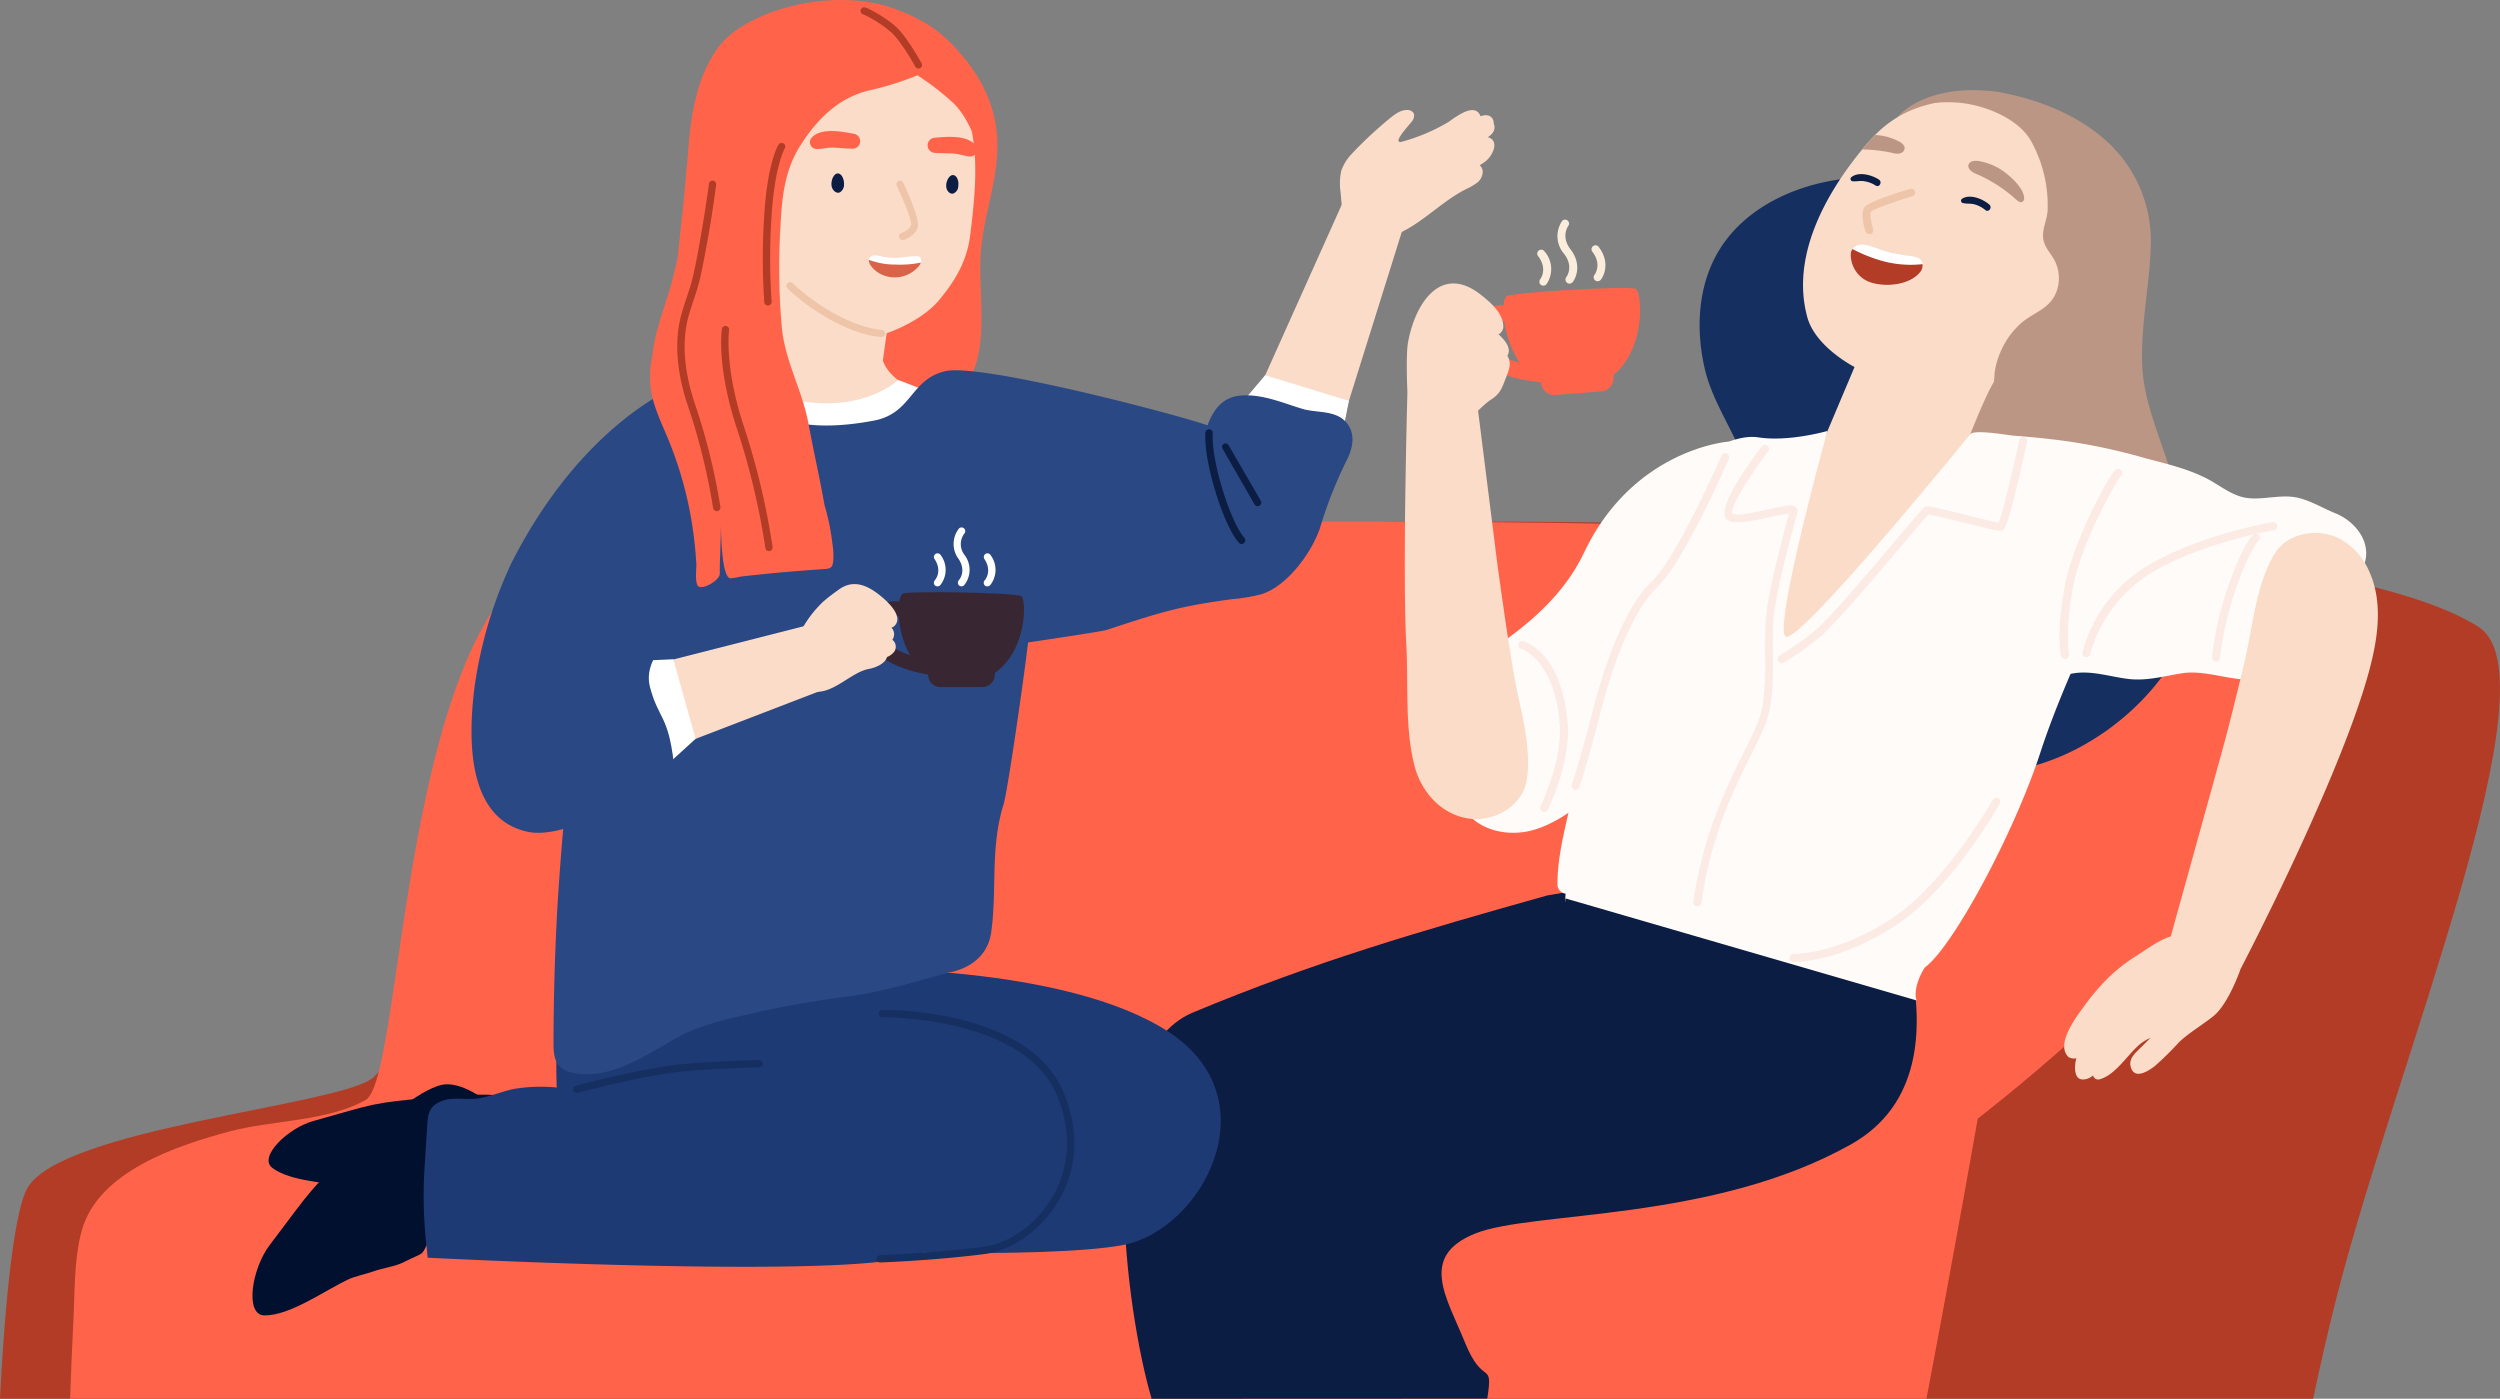
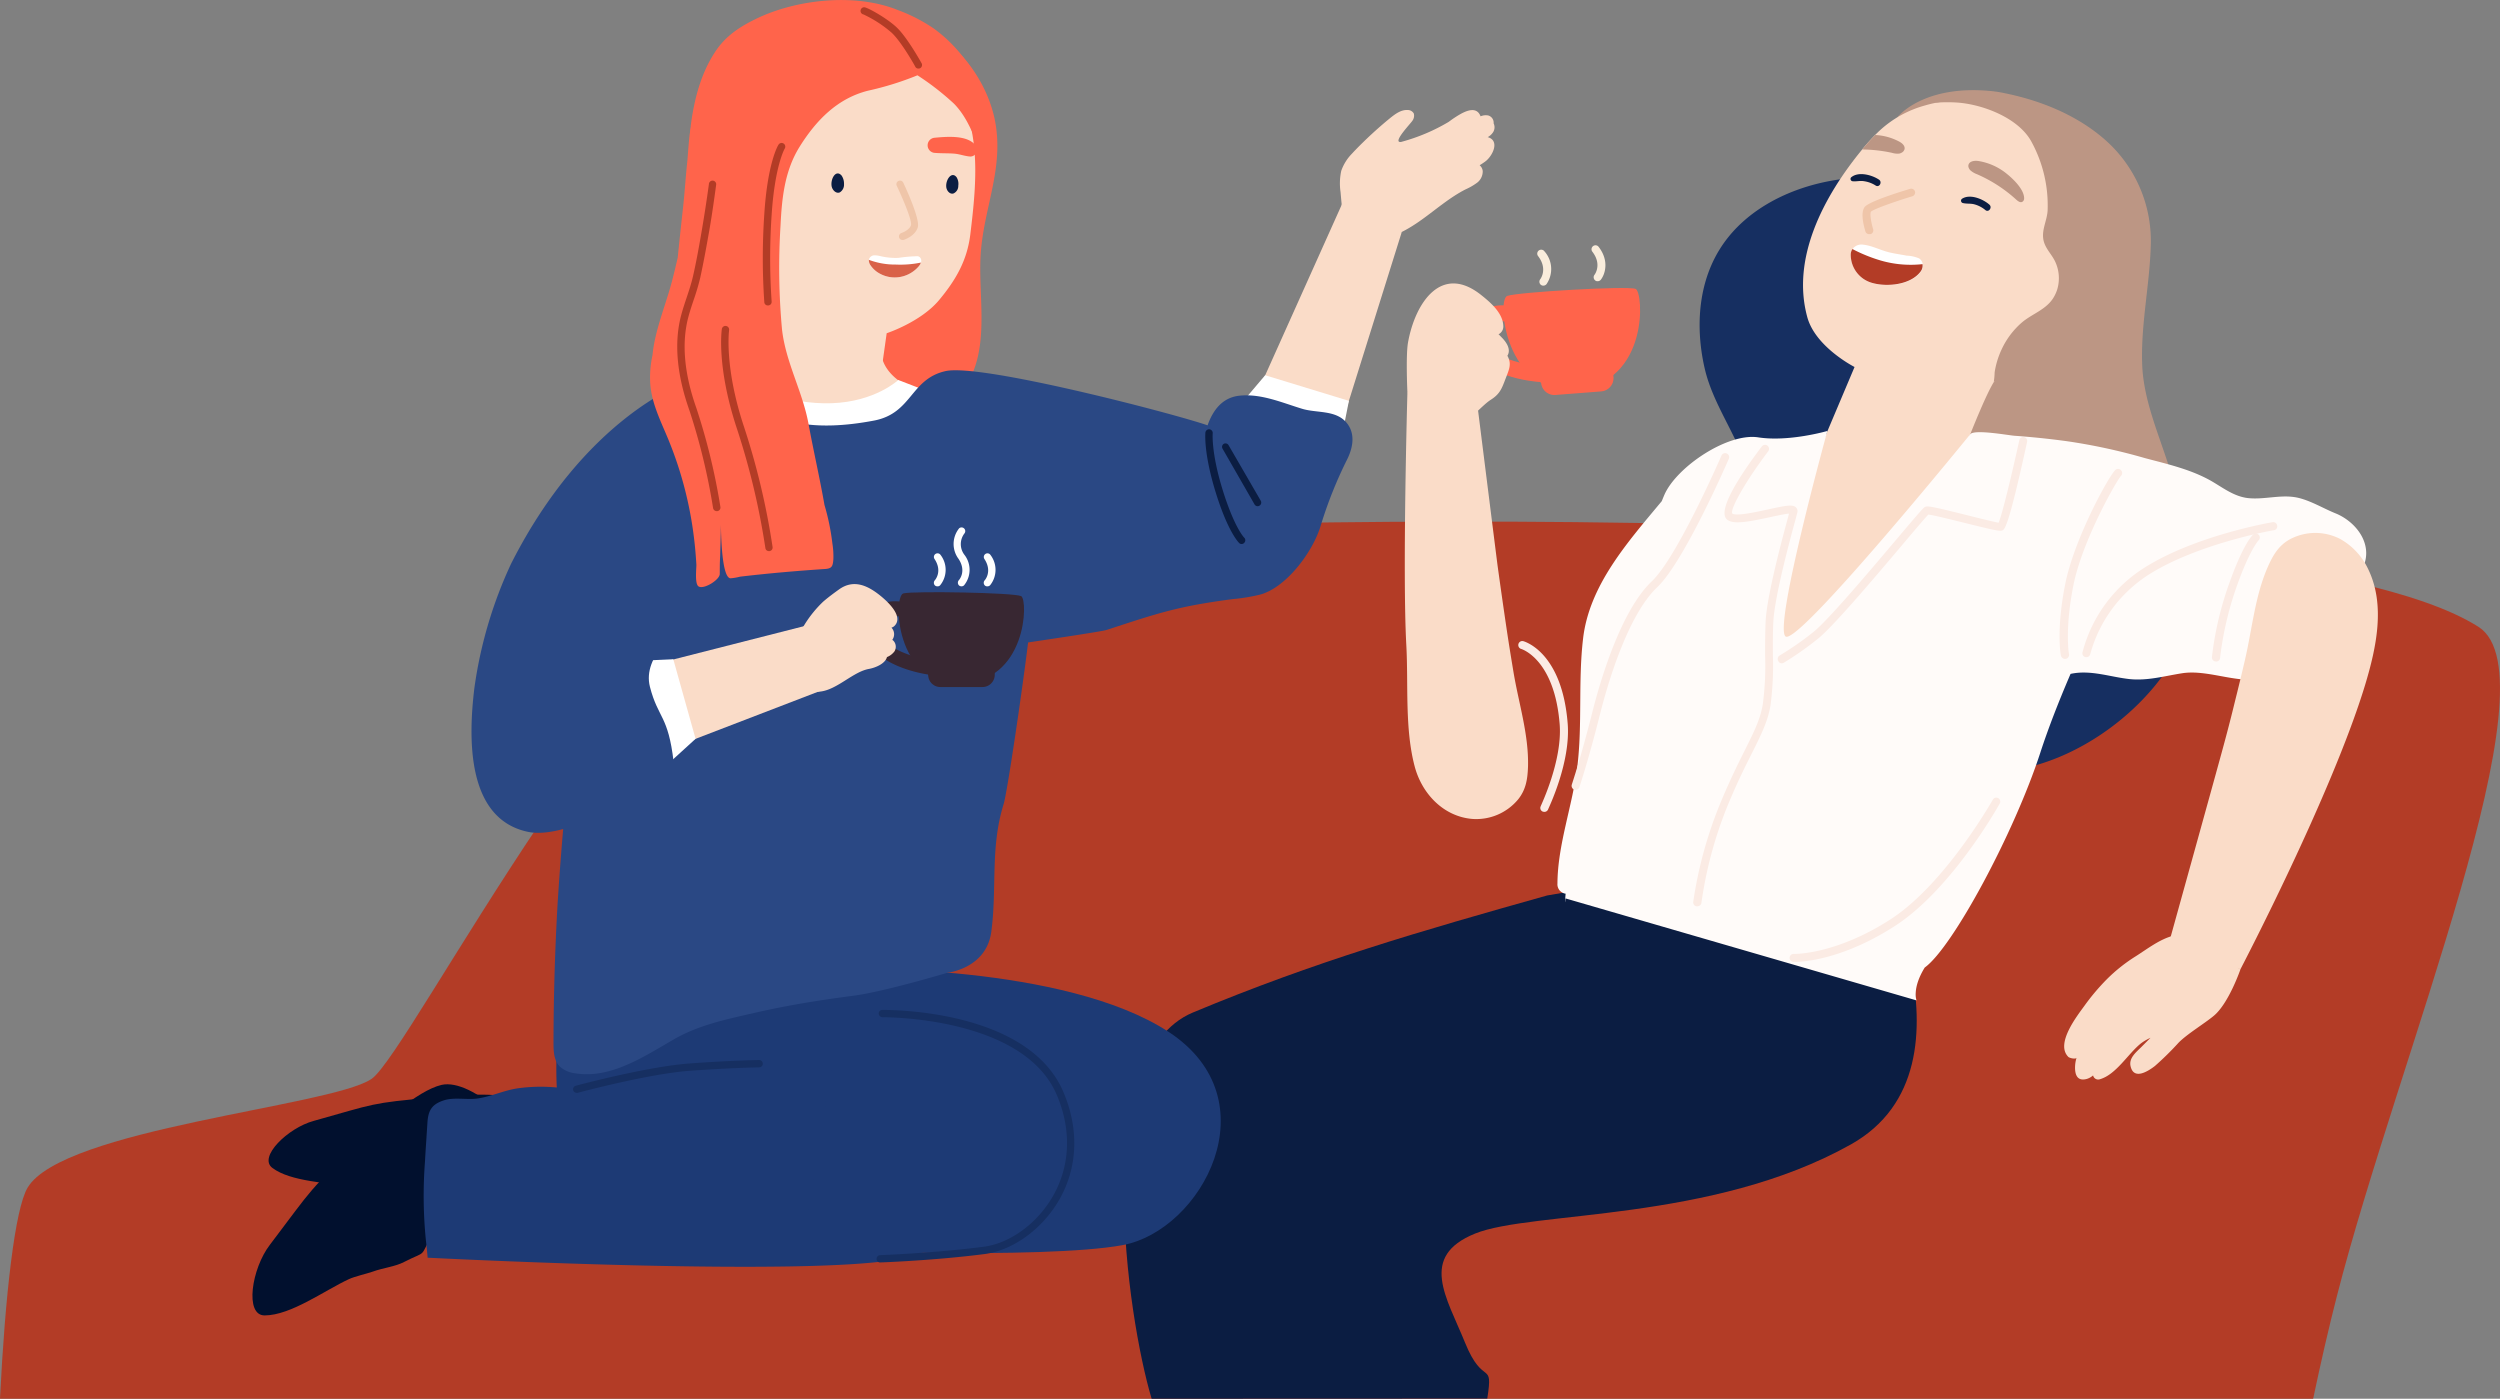
<svg xmlns="http://www.w3.org/2000/svg" id="Слой_1" data-name="Слой 1" viewBox="0 0 527.19 294.96">
  <rect x="0" y="0" width="527.19" height="294.96" fill="#808080" stroke="none" />
  <defs>
    <style>.cls-1{fill:#b33c26;}.cls-2{fill:#ff644b;}.cls-3{fill:#01102e;}.cls-4{fill:none;}.cls-5{fill:#162f61;}.cls-6{fill:#2f6a6e;}.cls-7{fill:#faeddc;}.cls-8{fill:#bc9684;}.cls-9{fill:#fadcc8;}.cls-10{fill:#0b1d42;}.cls-11{fill:#efc5a9;}.cls-12{fill:#fff;}.cls-13{fill:#fffbf9;}.cls-14{fill:#fbebe4;}.cls-15{fill:#d96249;}.cls-16{fill:#1d3a75;}.cls-17{fill:#2a4884;}.cls-18{fill:#382732;}</style>
  </defs>
  <title>23123</title>
  <path class="cls-1" d="M453,327.83H-34.79c1.08-21.86,3.15-40.05,5.82-44.51,7.38-12.39,63.44-17.1,72.36-22.83.07-.05.16-.09.23-.15,8.14-5.79,56.17-100.77,90.78-111.71,15.74-5,239.84-12.68,326.58,6.87,11.79,2.66,21,5.82,26.89,9.56,16.65,10.65-17,90.87-29.85,141.07C456.25,313,454.58,320.34,453,327.83Z" transform="translate(34.79 -32.87)" />
-   <path class="cls-2" d="M382.26,268.77s-4.78,27.38-10.81,59.06H-20q.26-8,.67-16c.34-6.25.09-13.42,1.8-19.5,3.48-12.45,20-17.87,31.17-20.87,8.84-2.37,20.8-2.09,28.81-6.71C50.6,259,49.69,159.57,84.3,148.63c15.76-5,292-12.68,378.7,6.87-4.73,10.79-8.8,19.51-8.8,19.51s-18.14,32.47-26.74,49S382.26,268.77,382.26,268.77Z" transform="translate(34.79 -32.87)" />
  <path class="cls-3" d="M31.33,269.25c13-3.63,11.9-3.78,25.13-4.94,4.65-.41,14-1.37,18.35.55,5.36,2.4,8,17.59,3,19.59-3.31,1.32-10.48-4.3-15.9-2.07-2,.82-3.39,2.63-5.08,3.45-5,2.41-2.67,1.95-7.5,1.08-1.82-.32-3.75-1.48-5.79-2.12-1.09-.34-3.2-1.29-4.34-1.54-4.9-1.06-12.67-1.17-16.55-4.09C19.58,276.88,25.93,270.72,31.33,269.25Z" transform="translate(34.79 -32.87)" />
  <path class="cls-3" d="M22.12,295.37c9.23-12.16,8.14-11.55,19.28-21.66,3.91-3.54,11.72-10.85,16.92-12.06,6.49-1.51,19.26,10.38,16.09,15.63-2.08,3.46-12.38,3.3-15.74,9-1.23,2.09-1.27,4.7-2.23,6.59-2.84,5.58-1.07,3.59-6,6.11-1.87,1-4.4,1.23-6.68,2.06-1.21.43-3.77,1-5,1.58-5.15,2.4-12.23,7.62-17.73,7.64C16.75,310.3,18.25,300.4,22.12,295.37Z" transform="translate(34.79 -32.87)" />
  <rect class="cls-4" x="132.19" y="1" width="360" height="230" />
  <path class="cls-5" d="M334,133c2.55,9.61-2.34,19.71-1.38,29.6,1.21,12.38,11.48,22.18,22.73,27.51a58.44,58.44,0,0,0,36.16,4.86c20.7-4.15,43-26.9,35.86-49.19-2.37-7.45-7.4-13.71-11-20.66-4.78-9.32-6.9-19.82-12-29C394.25,77.83,371.86,67.25,351.3,71c-8.91,1.62-17.68,6-22.8,13.45s-5.89,17.11-3.8,26.17C326.55,118.56,331.91,125.09,334,133Z" transform="translate(34.79 -32.87)" />
  <path class="cls-6" d="M390.49,166.14l-35.58-10.46a1.18,1.18,0,1,1,.66-2.27l35.58,10.46a1.18,1.18,0,0,1,.8,1.47,1.19,1.19,0,0,1-1.13.85A1.26,1.26,0,0,1,390.49,166.14Z" transform="translate(34.79 -32.87)" />
  <path class="cls-6" d="M374.57,129.43a1.2,1.2,0,0,1-.74-1.5l4.51-13.45a1.18,1.18,0,1,1,2.24.76l-4.52,13.45a1.18,1.18,0,0,1-1.11.8A1.42,1.42,0,0,1,374.57,129.43Z" transform="translate(34.79 -32.87)" />
  <path class="cls-2" d="M297.53,115c-14.87,1.34-16.76-18.93-14.48-19.73s25.38-2.16,27.07-1.48S313,113.64,297.53,115Z" transform="translate(34.79 -32.87)" />
  <path class="cls-2" d="M290.19,113.55l-.07-1a.34.34,0,0,1,.32-.38L305,111.09a.34.34,0,0,1,.38.32l.08,1a2.83,2.83,0,0,1-2.6,3l-9.65.75A2.81,2.81,0,0,1,290.19,113.55Z" transform="translate(34.79 -32.87)" />
  <path class="cls-2" d="M275.24,104.33c-.23-3,.89-4.61,1.89-5.48,2.64-2.3,6.83-1.48,7.29-1.38l-.71,3.3c-.75-.16-3.19-.39-4.36.62-.22.19-.9.78-.75,2.68.4,5.14,11.42,6,11.54,6l-.21,3.36C289.35,113.4,275.87,112.44,275.24,104.33Z" transform="translate(34.79 -32.87)" />
-   <path class="cls-7" d="M295.65,92.48a.85.85,0,0,1-.13-1.19s1.64-2.12-.46-4.86a5.7,5.7,0,0,1-.41-7,.84.84,0,0,1,1.33,1c-.08.09-1.68,2.26.4,5,2.33,3,1.32,5.86.46,6.94a.86.86,0,0,1-.6.31A.75.75,0,0,1,295.65,92.48Z" transform="translate(34.79 -32.87)" />
  <path class="cls-7" d="M290.14,92.93a.85.85,0,0,1-.12-1.19s1.64-2.12-.46-4.86a.83.83,0,0,1,.14-1.18.84.84,0,0,1,1.18.15,5.62,5.62,0,0,1,.45,6.94.83.83,0,0,1-.6.31A.78.78,0,0,1,290.14,92.93Z" transform="translate(34.79 -32.87)" />
  <path class="cls-7" d="M301.59,92a.85.85,0,0,1-.13-1.19s1.65-2.12-.46-4.86a.84.84,0,0,1,.15-1.18.83.83,0,0,1,1.17.15c2.33,3,1.32,5.86.46,6.94a.85.85,0,0,1-.6.31A.77.77,0,0,1,301.59,92Z" transform="translate(34.79 -32.87)" />
  <path class="cls-8" d="M365.37,117.83c.29,5.85-.81,11.69.82,17.43,1.32,4.61,1.95,10.35,4.2,14.53a8.09,8.09,0,0,0,5.35,4.53c2.89.67,1.61-1.12,6.81.35.86.24,1.23,1.2,2.13,1.34a31.25,31.25,0,0,0,12.7-.67,27.34,27.34,0,0,0,5.4.91c4.08.28,10.12.65,14.13-.23a9.21,9.21,0,0,0,6.19-4.48,1.33,1.33,0,0,0,1-1c3.91-14.11-6.52-26.79-7.14-40.49-.38-8.63,1.62-17.21,1.81-25.84a28.39,28.39,0,0,0-9.25-21.5c-5.89-5.36-13.65-8.56-21.39-10.15a25.8,25.8,0,0,0-2.77-.46c-14.59-1.52-20,5.45-20,5.45a.79.79,0,0,0,.69.63l0,1.26c-3.23,12.35-4,27.19-3.35,40C363,105.68,365.09,111.6,365.37,117.83Z" transform="translate(34.79 -32.87)" />
  <path class="cls-9" d="M356.29,110.26s-8.35-4.23-10-10.64C343,87.36,349.6,74.49,357.9,64.39c.87-1.09,1.81-2.11,2.74-3.08.32-.29.6-.59.92-.88a23.08,23.08,0,0,1,9.58-5.32c19.87-5.82,36.9,13,35.79,32.1-.62,10.55-13.06,18.47-21.25,26.19-3,4.8-10.54,25.57-10.54,25.57l-39.29,34.55,10.3-39.27Z" transform="translate(34.79 -32.87)" />
  <path class="cls-10" d="M379.07,75.67c.79.22,1.64.07,2.45.28a6.05,6.05,0,0,1,2.36,1.22c.72.58,1.52-.58.83-1.16-1.35-1.18-4.11-2.33-5.78-1.21A.51.51,0,0,0,379.07,75.67Z" transform="translate(34.79 -32.87)" />
  <path class="cls-10" d="M355.8,71.08c.82.12,1.62-.15,2.46,0a6.12,6.12,0,0,1,2.49.92c.79.49,1.44-.76.69-1.25-1.49-1-4.37-1.79-5.89-.46A.5.5,0,0,0,355.8,71.08Z" transform="translate(34.79 -32.87)" />
  <path class="cls-11" d="M358.62,81.8c-.36-1.19-1.14-4-.2-5.27.81-1.06,6.34-2.86,9.56-3.83a.84.84,0,0,1,1.06.56.85.85,0,0,1-.56,1c-3.78,1.14-8.2,2.72-8.73,3.25-.26.36,0,2.16.47,3.73a.83.83,0,0,1-.54,1,.69.69,0,0,1-.2,0A.84.84,0,0,1,358.62,81.8Z" transform="translate(34.79 -32.87)" />
  <path class="cls-12" d="M360.17,92.6c3.09.84,8,.36,10.08-2.4a2.08,2.08,0,0,0,.42-1.59,1.69,1.69,0,0,0-.79-1.26,7.42,7.42,0,0,0-2.61-.57c-1.2-.24-2.43-.4-3.65-.69-1.88-.45-3.63-1.43-5.55-1.63a2.29,2.29,0,0,0-2.21.94,2.19,2.19,0,0,0-.35,1.13A6.18,6.18,0,0,0,360.17,92.6Z" transform="translate(34.79 -32.87)" />
  <path class="cls-1" d="M355.49,86.51a2.07,2.07,0,0,1,.36-1.12,32.88,32.88,0,0,0,6,2.43,22.63,22.63,0,0,0,8.77.75,2.08,2.08,0,0,1-.42,1.59c-2.11,2.78-7,3.25-10.08,2.4A6.16,6.16,0,0,1,355.49,86.51Z" transform="translate(34.79 -32.87)" />
  <path class="cls-8" d="M380.75,68.82a4.49,4.49,0,0,0,1.36.79A30,30,0,0,1,390.42,75c.33.29.78.63,1.19.46a.81.81,0,0,0,.44-.78c0-1.9-2.38-4.15-3.76-5.24a12.58,12.58,0,0,0-5.9-2.62c-.73-.11-1.67,0-2,.61a1,1,0,0,0-.09.62A1.54,1.54,0,0,0,380.75,68.82Z" transform="translate(34.79 -32.87)" />
  <path class="cls-10" d="M208.06,327.83c-5.19-17.38-13.23-72.27,8.69-81.44,25.72-10.74,47.93-17.16,74.72-24.69l67.15-11.5s26.21,47.56-3.1,64S288.2,288.16,276.27,293s-6,13.43-2.12,23,6,3.38,4.69,11.8Z" transform="translate(34.79 -32.87)" />
  <path class="cls-8" d="M360.66,61.34a12,12,0,0,1,4.9,1.31c.69.34,1.41.91,1.28,1.66a1.4,1.4,0,0,1-.3.53,1.68,1.68,0,0,1-.84.42,4,4,0,0,1-1.55-.17,31.23,31.23,0,0,0-6.24-.7A38.79,38.79,0,0,1,360.66,61.34Z" transform="translate(34.79 -32.87)" />
  <path class="cls-13" d="M295.36,221.33c-.27,3.31,0,1,0,1l74,21.5s-1-2.5,1.73-6.93c5.88-4.22,18.9-28.42,24.41-45.42,1.63-5,3.86-10.74,6.34-16.5,4.16-.92,8.3.64,12.41,1.09,3.85.41,7.43-.66,11.2-1.24,5.79-.87,12.6,2.77,18,.78A7,7,0,0,0,446,174c2.33-2.27,4.06-5,6.58-7.1,4-3.33,5.3-8.24,9-12,.8-.81,1.1-.83,1.66-1.84,2.77-5.06-1-10.05-5.43-11.9-2.51-1-5.08-2.58-7.75-3.26-3.6-.92-7.24.41-10.86,0-2.81-.34-5.09-2.07-7.39-3.43-4.35-2.57-9.49-3.72-14.3-5A122.53,122.53,0,0,0,401,125.9q-5.44-.74-11-1.14c-1.25-.09-8.28-1.38-9.28-.36,0,0-36.52,44.93-39,42.67s8.84-43.32,8.84-43.32-8.09,2.35-14.57,1.35-17.22,6.24-19.79,12.09c-.17.39-.36.86-.57,1.37-7.21,8.68-15.29,17.71-16.59,29-1.05,8.94-.12,18-1.21,27-1,8.18-4.15,16.41-4.19,24.6A2,2,0,0,0,295.36,221.33Z" transform="translate(34.79 -32.87)" />
  <path class="cls-8" d="M373.79,54.5a32.24,32.24,0,0,1,4.18,0c5.41.39,12.84,3.24,15.57,8.16A28,28,0,0,1,397,77.31c-.13,2-1.18,3.86-.93,5.83s1.68,3.16,2.49,4.82A8.23,8.23,0,0,1,399,94a8,8,0,0,1-.84,1.77c-1.6,2.48-4.51,3.3-6.66,5.17a16.89,16.89,0,0,0-4.19,5.6,17.64,17.64,0,0,0-1.48,4.86,15.32,15.32,0,0,1-.18,2s5.29-2.46,5.62-3,.78-1.45,1.2-2.17a1,1,0,0,0,1-.54c1.19-2,3.56-3,5.23-4.56a24.37,24.37,0,0,0,3-3.37,54.92,54.92,0,0,0,5.07-8.41c2.93-5.94.61-14.06-1.86-19.85a30,30,0,0,0-11.55-13.3,19.93,19.93,0,0,0-1.28-2.28.66.66,0,0,0-1.17.59,2.33,2.33,0,0,1,.11.28l0,0c-2.63-2.41-6.82-3.49-10.78-3.89-2-.35-6.41.4-6.47.42C372.85,53.64,372.63,54.52,373.79,54.5Z" transform="translate(34.79 -32.87)" />
-   <path class="cls-13" d="M272,196.26c.52,3.22.67,6.05,3,8.55,3.42,3.61,9.07,4.41,13.68,3.05,7.59-2.22,14.32-9.35,20-14.52s7.44-11.5,10.45-18a.89.89,0,0,0,1.17-.72c1.78-8.49.71-17.65,1.66-26.31.63-5.79,2.58-12,2-17.84,4.13-1.44,8.55-2.08,13.35-3,.56-.1-7.72-1.46-7.72-1.46s-19.93,1.55-30.31,23.34c-4.31,9.08-12,15.55-20.25,21-4.5,3-8.76,6.52-9.4,12.29C269.27,187.21,271.34,191.91,272,196.26Z" transform="translate(34.79 -32.87)" />
  <path class="cls-9" d="M281,152.05c-.48-3.78-4.14-32.92-4.14-32.92L262,115.63s-1.07,38-.23,53.32c.45,8.25-.36,17.59,1.78,25.61,1.52,5.65,6,10.46,12.08,11a11.48,11.48,0,0,0,9.71-4.11c1.67-2.06,2-4.33,2.09-6.89.19-6.82-2-13.47-3.09-20.14-.5-3-1-6.08-1.45-9.12Q281.91,158.65,281,152.05Z" transform="translate(34.79 -32.87)" />
  <path class="cls-9" d="M272.81,122.16c2.32-.41,4.83-3.76,6.79-5s2.34-2.46,3.12-4.49c.69-1.8,1.34-3.05.36-4.78.8-1.27-.11-2.77-1.18-3.84-.22-.24-.46-.47-.69-.71a.77.77,0,0,0,.19-.08,1.86,1.86,0,0,0,.82-1.7c-.11-2.71-2.73-4.94-4.68-6.49-8.37-6.66-13.9,1.62-15.41,10-.5,2.76-.13,10.56-.13,10.56S266.75,123.28,272.81,122.16Z" transform="translate(34.79 -32.87)" />
  <path class="cls-14" d="M399.8,171.09c-.05-.21-1-5.46.92-15.08s9.31-23,10.61-24.07a.84.84,0,0,1,1.15.09.85.85,0,0,1,0,1.19c-.81.8-8.15,13.53-10.05,23.13-1.83,9.26-.93,14.41-.92,14.46a.85.85,0,0,1-.67,1h-.08A.89.89,0,0,1,399.8,171.09Z" transform="translate(34.79 -32.87)" />
  <path class="cls-14" d="M405,171.45a.84.84,0,0,1-.65-1,30,30,0,0,1,13.16-17.92c10.62-6.69,26.23-9.42,26.9-9.54a.84.84,0,0,1,1,.69.82.82,0,0,1-.68,1c-.17,0-16,2.81-26.3,9.3A28.94,28.94,0,0,0,406,170.78a.83.83,0,0,1-.76.67Z" transform="translate(34.79 -32.87)" />
  <path class="cls-14" d="M432.42,172.36a.86.86,0,0,1-.77-.92,69.58,69.58,0,0,1,3.59-15.38c2.92-8.28,4.87-10.25,5.08-10.45a.84.84,0,0,1,1.17,1.21s-1.86,1.91-4.64,9.79a69.65,69.65,0,0,0-3.48,15,.84.84,0,0,1-.77.77A.65.65,0,0,0,432.42,172.36Z" transform="translate(34.79 -32.87)" />
  <path class="cls-14" d="M297.2,199.39a.85.85,0,0,1-.53-1.07c0-.06,1.87-5.52,4.3-15.16,1.56-6.23,5.92-21.41,12.57-27.71,5.39-5.11,14.62-26.34,14.7-26.55a.85.85,0,0,1,1.56.67c-.39.9-9.46,21.76-15.1,27.11-6.34,6-10.58,20.8-12.11,26.89-2.44,9.71-4.31,15.23-4.32,15.28a.82.82,0,0,1-.73.56A1.83,1.83,0,0,1,297.2,199.39Z" transform="translate(34.79 -32.87)" />
  <path class="cls-14" d="M290.5,204a.82.82,0,0,1-.39-1.11c0-.11,4.58-9.53,4-17.25-1.07-13.73-8-15.9-8.14-15.93a.85.85,0,0,1,.44-1.64c.35.09,8.22,2.37,9.39,17.42.64,8.18-4,17.7-4.15,18.1a.83.83,0,0,1-.68.48A1.06,1.06,0,0,1,290.5,204Z" transform="translate(34.79 -32.87)" />
  <path class="cls-14" d="M340.19,172.22a.84.84,0,0,1,.33-1.14,61,61,0,0,0,6.92-4.8c3-2.28,11.86-12.78,17.73-19.72,5.21-6.16,5.65-6.63,6-6.8.54-.24,1.34-.12,8.69,1.71,2.65.67,5.89,1.47,6.81,1.63.75-1.74,2.75-10,4.37-17.43a.85.85,0,0,1,1-.63.84.84,0,0,1,.64,1c-4,18.33-4.76,18.55-5.3,18.71s-1.72-.08-7.93-1.63c-2.81-.69-6.56-1.63-7.6-1.74-.67.7-3,3.42-5.4,6.28-6.28,7.43-14.88,17.58-18,20a66.4,66.4,0,0,1-7.14,5,1.13,1.13,0,0,1-.35.09A.81.81,0,0,1,340.19,172.22Z" transform="translate(34.79 -32.87)" />
  <path class="cls-14" d="M323,224a.85.85,0,0,1-.73-.94,88.5,88.5,0,0,1,5.79-21c1.94-4.65,3.66-8.12,5.06-10.92,2-4,3.32-6.65,3.82-9.76a61.51,61.51,0,0,0,.49-10.27c0-2.35,0-4.76.11-7.27.3-5.51,3.51-17.4,4.72-21.86.07-.3.14-.57.2-.8-.88.07-2.63.46-4,.75-4.63,1-7.76,1.6-9.07.49-2.15-1.86,2.8-9.41,7.35-15.41a.85.85,0,0,1,1.19-.16.86.86,0,0,1,.16,1.18c-4.6,6.07-8.05,12.09-7.6,13.12.76.65,5.21-.34,7.6-.86,3.9-.86,5.22-1.08,5.88-.39a1.09,1.09,0,0,1,.27,1c-.07.24-.19.76-.39,1.49-1.21,4.41-4.38,16.17-4.68,21.5-.13,2.46-.11,4.85-.1,7.16a64.07,64.07,0,0,1-.5,10.55c-.55,3.36-2,6.26-4,10.25-1.39,2.76-3.12,6.22-5,10.79A86.11,86.11,0,0,0,324,223.25a.85.85,0,0,1-.77.73Z" transform="translate(34.79 -32.87)" />
  <path class="cls-14" d="M343.49,235.7a.84.84,0,1,1,.06-1.67c.08,0,8.73.18,20.29-7.27s21.5-25.09,21.61-25.26a.83.83,0,1,1,1.46.81c-.41.74-10.17,18.13-22.17,25.87-9.34,6-16.76,7.24-19.8,7.48A8.54,8.54,0,0,1,343.49,235.7Z" transform="translate(34.79 -32.87)" />
  <path class="cls-9" d="M433.1,193.78c-1,3.68-10.18,36.75-10.18,36.75l14.73,6.76S457,200.3,464,177.16c2.37-7.9,4.21-16.68.67-24.13a14.2,14.2,0,0,0-6-6.52,11.42,11.42,0,0,0-10.53.06c-2.32,1.26-3.52,3.22-4.57,5.55-2.81,6.21-3.4,13.18-4.92,19.77-.69,3-1.42,6-2.17,9C435.44,185.19,434.29,189.5,433.1,193.78Z" transform="translate(34.79 -32.87)" />
  <path class="cls-9" d="M403.11,255.9a7.38,7.38,0,0,0-.32,2.39c.08,1.63.77,2.57,2.48,2.1a3.6,3.6,0,0,0,1.32-.74,1.1,1.1,0,0,0,1.43.81c3.46-1,5.93-5.39,8.68-7.58a10.48,10.48,0,0,1,2-1.16l-1.94,1.95c-1.08,1.08-2.64,2.3-2.27,4,.66,3.07,3.73,1.08,5.13,0a62.73,62.73,0,0,0,5-4.92c1.83-1.86,5.41-4,7.4-5.65,3.17-2.6,5.64-9.8,5.64-9.8s-7.49-5.49-10.39-6.26a11.1,11.1,0,0,0-3.36-.71.58.58,0,0,0-.5-.11c-2.76.71-5.4,2.77-7.8,4.29a34.5,34.5,0,0,0-6.11,4.85,46.86,46.86,0,0,0-4.73,5.6c-1.59,2.2-6.15,8-3.42,10.76C401.58,256,403,256.31,403.11,255.9Z" transform="translate(34.79 -32.87)" />
  <path class="cls-2" d="M136.38,39.22c8.84,2.91,17.72,0,25.11,7.69,6.59,6.9,7.67,17.2,6,26.2-1.24,6.59-3,12.36-3.27,19a1.77,1.77,0,0,0-1.52,1,16.61,16.61,0,0,0-.38-1.86,1.58,1.58,0,0,0-3,0c-.19.5-.36,1-.53,1.44A2.32,2.32,0,0,0,156.33,95c0,.23,0,.51,0,.8a2.68,2.68,0,0,0-4,1.27,68.29,68.29,0,0,0-2.57,10.61,9.52,9.52,0,0,0-1.19,3,2.57,2.57,0,0,0,1.28,3,9.13,9.13,0,0,0,1,2.7,2.7,2.7,0,0,0,3.46,1,4.93,4.93,0,0,0,.75,1.11.75.75,0,0,0,.13.11c-.47,2.25,2.93,4.14,4.45,2.22a48.8,48.8,0,0,0,5-7.78,14,14,0,0,0,.21,2,1.74,1.74,0,0,0,2.89.75c6.61-8,3.74-19.43,4.25-28.88.54-10.19,5.18-18.69,2.93-29.13C172.19,45.45,160.13,34,147.53,36.42a23.83,23.83,0,0,0-11.15,1.15A.86.86,0,0,0,136.38,39.22Z" transform="translate(34.79 -32.87)" />
  <path class="cls-9" d="M152.19,103.14s7.17-2.34,11.06-7c3.58-4.3,5.92-8.41,6.58-13.88,1.42-11.65,2.3-22.13-3.68-32.56-1.81-3.14-4.49-6.43-8.3-7-.34-.2-.69-.4-1.06-.59a12.76,12.76,0,0,0-6.28-1.46,10.74,10.74,0,0,0-4.87.13c-7.27,1.93-16.72,8.05-22.23,14.79-.06,6-1.54,11.94-1.38,17.92.06,2.63.44,5.23.75,7.84,1.51,3.47,3.19,6.91,4.47,10.13.62,5.15-1.57,27.7-1.57,27.7l23.69,4Z" transform="translate(34.79 -32.87)" />
  <path class="cls-9" d="M142.8,105.67c-.85.14-15.73-3.76-15.73-3.76a15,15,0,0,1-3.3,8,22.33,22.33,0,0,1-8.33,5.58c-.52,0,10.5,9.63,14.11,10.75s17-.77,18.94-1.63,14.78-6.71,14.78-6.71a43,43,0,0,1-8-4.38c-4.72-3.18-4.23-6.82-4.23-6.82S143.68,105.5,142.8,105.67Z" transform="translate(34.79 -32.87)" />
  <path class="cls-9" d="M260.79,81.86l-15.25,48.7-18.1-8.37,21.54-48Z" transform="translate(34.79 -32.87)" />
  <path class="cls-10" d="M142.28,73.45c-.78.3-1.56-.51-1.7-1.32-.26-1.56.91-3.6,2.1-2.24a3,3,0,0,1,.51,1.81A1.87,1.87,0,0,1,142.28,73.45Z" transform="translate(34.79 -32.87)" />
  <path class="cls-10" d="M166.27,73.67c-.77.23-1.46-.6-1.52-1.41-.13-1.51,1.15-3.36,2.19-2a2.69,2.69,0,0,1,.35,1.77A1.73,1.73,0,0,1,166.27,73.67Z" transform="translate(34.79 -32.87)" />
-   <path class="cls-11" d="M141.27,100.79a44.59,44.59,0,0,1-10-7.09.77.77,0,0,1,1.09-1.1A43.64,43.64,0,0,0,142,99.42c5.55,2.89,9.05,3,9.08,3a.77.77,0,1,1,0,1.54C150.93,103.91,147.21,103.88,141.27,100.79Z" transform="translate(34.79 -32.87)" />
  <path class="cls-12" d="M148.44,87.66v0a1.39,1.39,0,0,1,.1-.31,1.23,1.23,0,0,1,1.06-.64,5.36,5.36,0,0,1,1.3.18,14,14,0,0,0,3.76.36,30.92,30.92,0,0,1,3.75-.34,1.61,1.61,0,0,1,.37,0,.82.82,0,0,1,.26.1,1,1,0,0,1,.42,1.06s0,.11-.05.17a2.41,2.41,0,0,1-.54.88A6.76,6.76,0,0,1,155,91.28a6.52,6.52,0,0,1-4.33-.75,5.59,5.59,0,0,1-1.93-1.78A1.78,1.78,0,0,1,148.44,87.66Z" transform="translate(34.79 -32.87)" />
  <path class="cls-15" d="M148.43,87.66a15.63,15.63,0,0,0,5.67,1,21.58,21.58,0,0,0,5.31-.42,2.41,2.41,0,0,1-.54.88A6.7,6.7,0,0,1,155,91.28a6.52,6.52,0,0,1-4.33-.75,5.5,5.5,0,0,1-1.93-1.78A1.85,1.85,0,0,1,148.43,87.66Z" transform="translate(34.79 -32.87)" />
  <path class="cls-2" d="M162.32,65.11c1.35.11,2.7.06,4,.15s2.33.56,3.55.62a1.45,1.45,0,0,0,1-2.44c-1.8-2.15-6.09-1.75-8.59-1.52A1.6,1.6,0,0,0,162.32,65.11Z" transform="translate(34.79 -32.87)" />
-   <path class="cls-2" d="M144.85,64.22c-1.36,0-2.7-.19-4-.22s-2.37.35-3.59.29a1.44,1.44,0,0,1-.77-2.51c2-2,6.23-1.17,8.69-.71A1.58,1.58,0,0,1,144.85,64.22Z" transform="translate(34.79 -32.87)" />
  <path class="cls-11" d="M154.83,83a.77.77,0,0,1,.48-1c.48-.15,1.74-.77,2-1.63s-1.4-4.94-3-8.33a.76.76,0,1,1,1.38-.65c1.08,2.3,3.52,7.84,3.06,9.41-.53,1.81-2.75,2.59-3,2.67a.74.74,0,0,1-.25,0A.72.72,0,0,1,154.83,83Z" transform="translate(34.79 -32.87)" />
  <path class="cls-16" d="M55.39,298.09c9.87.49,78.74,3.78,98.48.43,21.29-3.61,38.51-26.91,29-46.22s-56.32-16.12-60-15.31c0,0-29.34-5.73-31.7-6.25S83.61,243,82.89,249.86a92.46,92.46,0,0,0-.27,12.34,34.89,34.89,0,0,0-8.36.19c-2.83.44-5.49,1.71-8.32,2.12-2.27.33-5-.32-7.17.41-2.58.84-3.27,2.2-3.43,4.75-.17,2.74-.37,5.5-.52,8.25a94.72,94.72,0,0,0,.2,16.5C55.16,295.61,55.28,296.85,55.39,298.09Z" transform="translate(34.79 -32.87)" />
  <path class="cls-16" d="M134.21,296.44s51,2.08,67.72-1,31.67-30.66,9.67-45S144,237.14,144,237.14Z" transform="translate(34.79 -32.87)" />
  <path class="cls-12" d="M152.9,129.77c-5.77,3.88-12.48,1.47-21,0s-7-4.73-8.67-7.23-.49-8.33-.49-8.33,8.59,4,17.82,3.69,14.08-4.9,14.08-4.9l7.58,2.93S158.65,125.92,152.9,129.77Z" transform="translate(34.79 -32.87)" />
  <path class="cls-12" d="M248.15,125.05l1.51-7.65L232,112l-5,5.9Z" transform="translate(34.79 -32.87)" />
  <path class="cls-17" d="M81.93,252.81c0,1.73.08,3.63,1.25,4.89a5.75,5.75,0,0,0,3.3,1.5c7.36,1.21,14.25-3.34,20.7-7.08,5.28-3.09,11.24-4.31,17.14-5.66,6.9-1.59,13.81-2.7,20.82-3.61C151.68,242,165,238,165,238s8.22-.87,9.25-8.64c1.24-9.25-.26-17.72,2.6-26.91.81-2.62,4.13-25.45,5.16-34.1,1.17-.18,15.38-2.27,16.49-2.62,11.16-3.64,15.08-5,26.72-6.53a38,38,0,0,0,5.93-1c5.58-1.68,11.07-9.25,12.61-14.63a89.88,89.88,0,0,1,5.62-14c1.15-2.41,1.66-5.29-.19-7.53-2.31-2.8-6.37-2-9.5-3-4.19-1.28-8.57-3.2-13.09-2.73-3.55.37-5.57,2.95-6.74,6.25-7.07-2.45-47.84-13.11-55.27-11.43s-7,8.89-15.07,10.43c-25.28,4.81-27.36-8.61-35-8.45s-9,1.69-13.45,7.91c-3.44,4.86-3.9,11.13-4.58,17a166,166,0,0,1-3.58,20.27c-.86,3.58-1.57,7.19-2.6,10.7a105.28,105.28,0,0,0-3.9,15.72c-.85,6-1.38,12.12-2,18.18q-1,10.55-1.65,21.11Q81.95,238.46,81.93,252.81Z" transform="translate(34.79 -32.87)" />
  <path class="cls-17" d="M76.56,208.29c6.83,1.43,18-5,24.45-7.1,7.14-2.32,14.89-4.91,21-9.33a2.41,2.41,0,0,0-1.85-4.39c-9.68,1.42-18.69,6.92-28.31,8.94a3,3,0,0,0-1.41-3l-.27-.17a3.13,3.13,0,0,0-1.7-.38c0-.14.11-.3.15-.45C94.33,170.91,93.59,148,102,127.32a1.75,1.75,0,0,0-.4-1.92,79.51,79.51,0,0,1,15-8c1-.44-7.43-3.63-7.43-3.63S88.55,121,73,151.72A91.51,91.51,0,0,0,65.24,178C64,188.29,63.45,205.54,76.56,208.29Z" transform="translate(34.79 -32.87)" />
  <path class="cls-9" d="M247.9,73.37c.14,1.61.29,3.2.45,4.8a7.89,7.89,0,0,0,.58,2.68c1,2.12,3.75,2.84,6.1,2.66,3.7-.3,7.06-2.21,10.08-4.38s5.85-4.64,9.16-6.33a12.59,12.59,0,0,0,2.44-1.41,3,3,0,0,0,1.17-2.46,1.83,1.83,0,0,0-.65-1.21c.45-.28.88-.56,1.22-.82,1.51-1.13,3.12-4.38.48-5.11a3,3,0,0,0,1-.85,1.93,1.93,0,0,0,.25-2.06A1.57,1.57,0,0,0,279,57.21a2.77,2.77,0,0,0-1.57.19c-1-2.62-4-.68-5.61.37-.39.26-.76.54-1.15.82a39.63,39.63,0,0,1-9.85,4.17.88.88,0,0,1-.4.05c-1.39-.12,2.36-4,2.64-4.49a1.8,1.8,0,0,0,.29-1.51,1.46,1.46,0,0,0-1.31-.74c-1.37-.08-2.59.82-3.66,1.68a86.57,86.57,0,0,0-7.34,6.74c-.24.25-.48.5-.71.76a9.74,9.74,0,0,0-2.28,3.64A12.46,12.46,0,0,0,247.9,73.37Z" transform="translate(34.79 -32.87)" />
  <path class="cls-5" d="M150.06,298.35a.77.77,0,0,1,.74-.8c.11,0,11.43-.42,21.84-1.77,5.6-.73,11.35-4.94,14.65-10.75,3.64-6.4,3.9-14,.73-21.36-7.11-16.5-36.43-16.29-36.72-16.29a.82.82,0,0,1-.79-.75.75.75,0,0,1,.76-.79c1.22,0,30.64-.23,38.15,17.23,3.36,7.83,3.09,15.9-.8,22.73-3.55,6.21-9.75,10.73-15.79,11.52-10.49,1.36-21.89,1.77-22,1.77h0A.73.73,0,0,1,150.06,298.35Z" transform="translate(34.79 -32.87)" />
  <path class="cls-5" d="M86.08,262.77a.76.76,0,0,1,.54-.94c.61-.17,15.14-4.05,24-4.7s14.6-.73,14.67-.73h0a.77.77,0,0,1,.77.76.75.75,0,0,1-.75.79c-.06,0-5.8.09-14.58.72S87.19,263.28,87,263.33a1.2,1.2,0,0,1-.2,0A.79.79,0,0,1,86.08,262.77Z" transform="translate(34.79 -32.87)" />
  <path class="cls-2" d="M148.23,52a63.87,63.87,0,0,0,10.45-3.25,56.16,56.16,0,0,1,7.72,6c3.39,3.49,4.21,7.68,6.63,11.69.15.28.52.08.48-.2a24.18,24.18,0,0,0-2.5-7.36,28.43,28.43,0,0,1,2,3,1.1,1.1,0,0,0,2-.85,19.46,19.46,0,0,0-1.43-3.66.74.74,0,0,0,.12-.51A29.33,29.33,0,0,0,162,38.8,34.87,34.87,0,0,0,154.57,35c-9.23-3.73-21.58-2.16-29.71,1.74-3.62,1.73-6.69,3.72-8.91,7.17-3,4.6-4.36,10-5.07,15.4,0,.33-.1.69-.14,1s0,.51-.08.75c-.08.68-.15,1.36-.2,2-.11,1.2-.2,2.42-.29,3.62-.36,3.29-.56,6.59-.9,9.77q-.6,5.38-1.15,10.78c-.33,1.38-.64,2.77-1,4.14-1.29,5.31-3.8,10.91-4.31,16.38a21.67,21.67,0,0,0-.48,6c.28,4.13,2.2,7.89,3.76,11.66a79.64,79.64,0,0,1,5.48,21c.23,1.86.38,3.71.49,5.56,0,.94-.36,4.05.46,4.56,1.11.7,4.46-1.39,4.47-2.62s0-2.45.08-3.67c.06-2.28.14-4.55.17-6.83,0,1.54.11,11.27,2,11.41a10.77,10.77,0,0,0,2-.34c6-.71,11.92-1.22,17.91-1.62,1.45-.09,1.69-.51,1.8-2.1a17.07,17.07,0,0,0-.21-3.28,48.6,48.6,0,0,0-1.67-8.14c-1-5.71-2.31-11.37-3.36-17.08-1.27-6.91-4.84-13-5.6-20a142.42,142.42,0,0,1-.31-21.75c.28-5.82.85-11.56,4-16.65C137.31,58.23,141.78,53.64,148.23,52Z" transform="translate(34.79 -32.87)" />
  <path class="cls-1" d="M158.25,47c0-.06-2.9-5.26-5-7.22a25.58,25.58,0,0,0-5.94-3.86.75.75,0,0,1-.63-.75.76.76,0,0,1,.77-.77c.67,0,4.8,2.31,6.85,4.25,2.25,2.13,5.15,7.38,5.27,7.59a.77.77,0,0,1-.3,1,.81.81,0,0,1-.37.09A.75.75,0,0,1,158.25,47Z" transform="translate(34.79 -32.87)" />
  <path class="cls-1" d="M115.58,140a132.58,132.58,0,0,0-5-20.62c-2.67-7.56-3.26-14.33-1.71-20.11.34-1.25.74-2.47,1.14-3.65.49-1.48,1-3,1.35-4.55.68-3,1.22-6,1.65-8.49.64-3.68,1.21-7.34,1.69-10.88a.77.77,0,1,1,1.52.2c-.48,3.56-1,7.23-1.68,10.93-.45,2.55-1,5.54-1.66,8.58a47.61,47.61,0,0,1-1.39,4.7c-.39,1.16-.79,2.36-1.11,3.56-1.47,5.49-.9,11.95,1.66,19.2a133.51,133.51,0,0,1,5.09,20.92.77.77,0,0,1-.65.87.23.23,0,0,1-.12,0A.78.78,0,0,1,115.58,140Z" transform="translate(34.79 -32.87)" />
  <path class="cls-1" d="M126.38,96.54a136.38,136.38,0,0,1,0-18.48c.69-10.85,2.88-14.52,3-14.68a.77.77,0,0,1,1.31.82s-2.09,3.59-2.76,14a132.94,132.94,0,0,0,0,18.25.75.75,0,0,1-.69.83h-.08A.73.73,0,0,1,126.38,96.54Z" transform="translate(34.79 -32.87)" />
  <path class="cls-1" d="M126.61,148.45a154.57,154.57,0,0,0-5.94-25c-4.37-13.11-3.29-20.87-3.24-21.19a.77.77,0,0,1,1.53.23c0,.06-1.07,7.74,3.17,20.46a154.52,154.52,0,0,1,6,25.28.76.76,0,0,1-.66.86h-.11A.74.74,0,0,1,126.61,148.45Z" transform="translate(34.79 -32.87)" />
  <path class="cls-18" d="M167.54,177c-13.67.17-14-18.47-11.82-19s23.33-.16,24.83.58S181.81,176.87,167.54,177Z" transform="translate(34.79 -32.87)" />
  <path class="cls-18" d="M160.94,175.16v-.88a.31.31,0,0,1,.33-.32h13.38a.31.31,0,0,1,.33.32v.88a2.59,2.59,0,0,1-2.59,2.59h-8.87A2.57,2.57,0,0,1,160.94,175.16Z" transform="translate(34.79 -32.87)" />
  <path class="cls-18" d="M147.94,165.68a5.68,5.68,0,0,1,2.12-4.88c2.57-1.91,6.33-.86,6.75-.74l-.88,3c-.68-.2-2.88-.58-4,.27-.22.15-.88.64-.88,2.39,0,4.71,10,6.29,10.11,6.3l-.43,3.06C160.19,175,147.94,173.12,147.94,165.68Z" transform="translate(34.79 -32.87)" />
  <path class="cls-12" d="M167.42,156.3a.81.81,0,0,1,0-1.1c.07-.07,1.64-1.86-.07-4.47a5.25,5.25,0,0,1,.12-6.45.78.78,0,0,1,1.14,1.05,3.7,3.7,0,0,0,0,4.57,5.16,5.16,0,0,1-.08,6.37.7.7,0,0,1-.55.24A.75.75,0,0,1,167.42,156.3Z" transform="translate(34.79 -32.87)" />
  <path class="cls-12" d="M162.36,156.32a.8.8,0,0,1,0-1.1c.06-.08,1.63-1.87-.08-4.47a.76.76,0,0,1,.21-1.07.77.77,0,0,1,1.07.22,5.15,5.15,0,0,1-.08,6.37.71.71,0,0,1-.55.25A.83.83,0,0,1,162.36,156.32Z" transform="translate(34.79 -32.87)" />
  <path class="cls-12" d="M172.88,156.32a.79.79,0,0,1,0-1.1s1.65-1.82-.08-4.47a.77.77,0,0,1,.22-1.07.76.76,0,0,1,1.06.22,5.17,5.17,0,0,1-.07,6.37.79.79,0,0,1-.58.25A.75.75,0,0,1,172.88,156.32Z" transform="translate(34.79 -32.87)" />
  <path class="cls-9" d="M135.9,178.48c4.5,1.51,8.51-3.83,12.55-4.55,1.51-.28,3.46-1.16,3.8-2.5a3.63,3.63,0,0,0,1.58-1.2,1.86,1.86,0,0,0-.17-2.19,1.68,1.68,0,0,0-.29-.24,2,2,0,0,0-.17-2.57,1.61,1.61,0,0,0,.62-.36c2.05-2-1.51-5.19-2.85-6.29-2.76-2.26-5.71-3.61-8.78-1.45-1.17.84-2.34,1.7-3.42,2.64a24.48,24.48,0,0,0-6.34,10.07C131.33,173.56,131.78,177.1,135.9,178.48Z" transform="translate(34.79 -32.87)" />
  <path class="cls-9" d="M139.65,178,92,196.32,87.33,177l51-13Z" transform="translate(34.79 -32.87)" />
  <path class="cls-12" d="M105.15,194.81l6.74-6.14-4.7-16.78-7.25.33Z" transform="translate(34.79 -32.87)" />
  <path class="cls-17" d="M80.6,166.68c-5.33,5.64-4.3,16-2.93,21s24.45,21.34,27.75,19.49,3-3.62,1.85-13.57-3.27-9.18-5-15.87,6.49-12.26,6.49-12.26S85.94,161,80.6,166.68Z" transform="translate(34.79 -32.87)" />
  <path class="cls-10" d="M226.53,147.39c-.1-.1-2.36-2.3-4.95-10.66s-2.19-12.48-2.18-12.65a.79.79,0,0,1,.85-.68.78.78,0,0,1,.69.85s-.35,4.07,2.12,12,4.51,10,4.53,10a.77.77,0,0,1,0,1.09.73.73,0,0,1-.55.25A.7.7,0,0,1,226.53,147.39Z" transform="translate(34.79 -32.87)" />
  <path class="cls-10" d="M229.73,139.18,223,127.46a.76.76,0,0,1,.28-1,.75.75,0,0,1,1,.28l6.79,11.72a.76.76,0,0,1-.28,1.05.73.73,0,0,1-.38.11A.78.78,0,0,1,229.73,139.18Z" transform="translate(34.79 -32.87)" />
</svg>